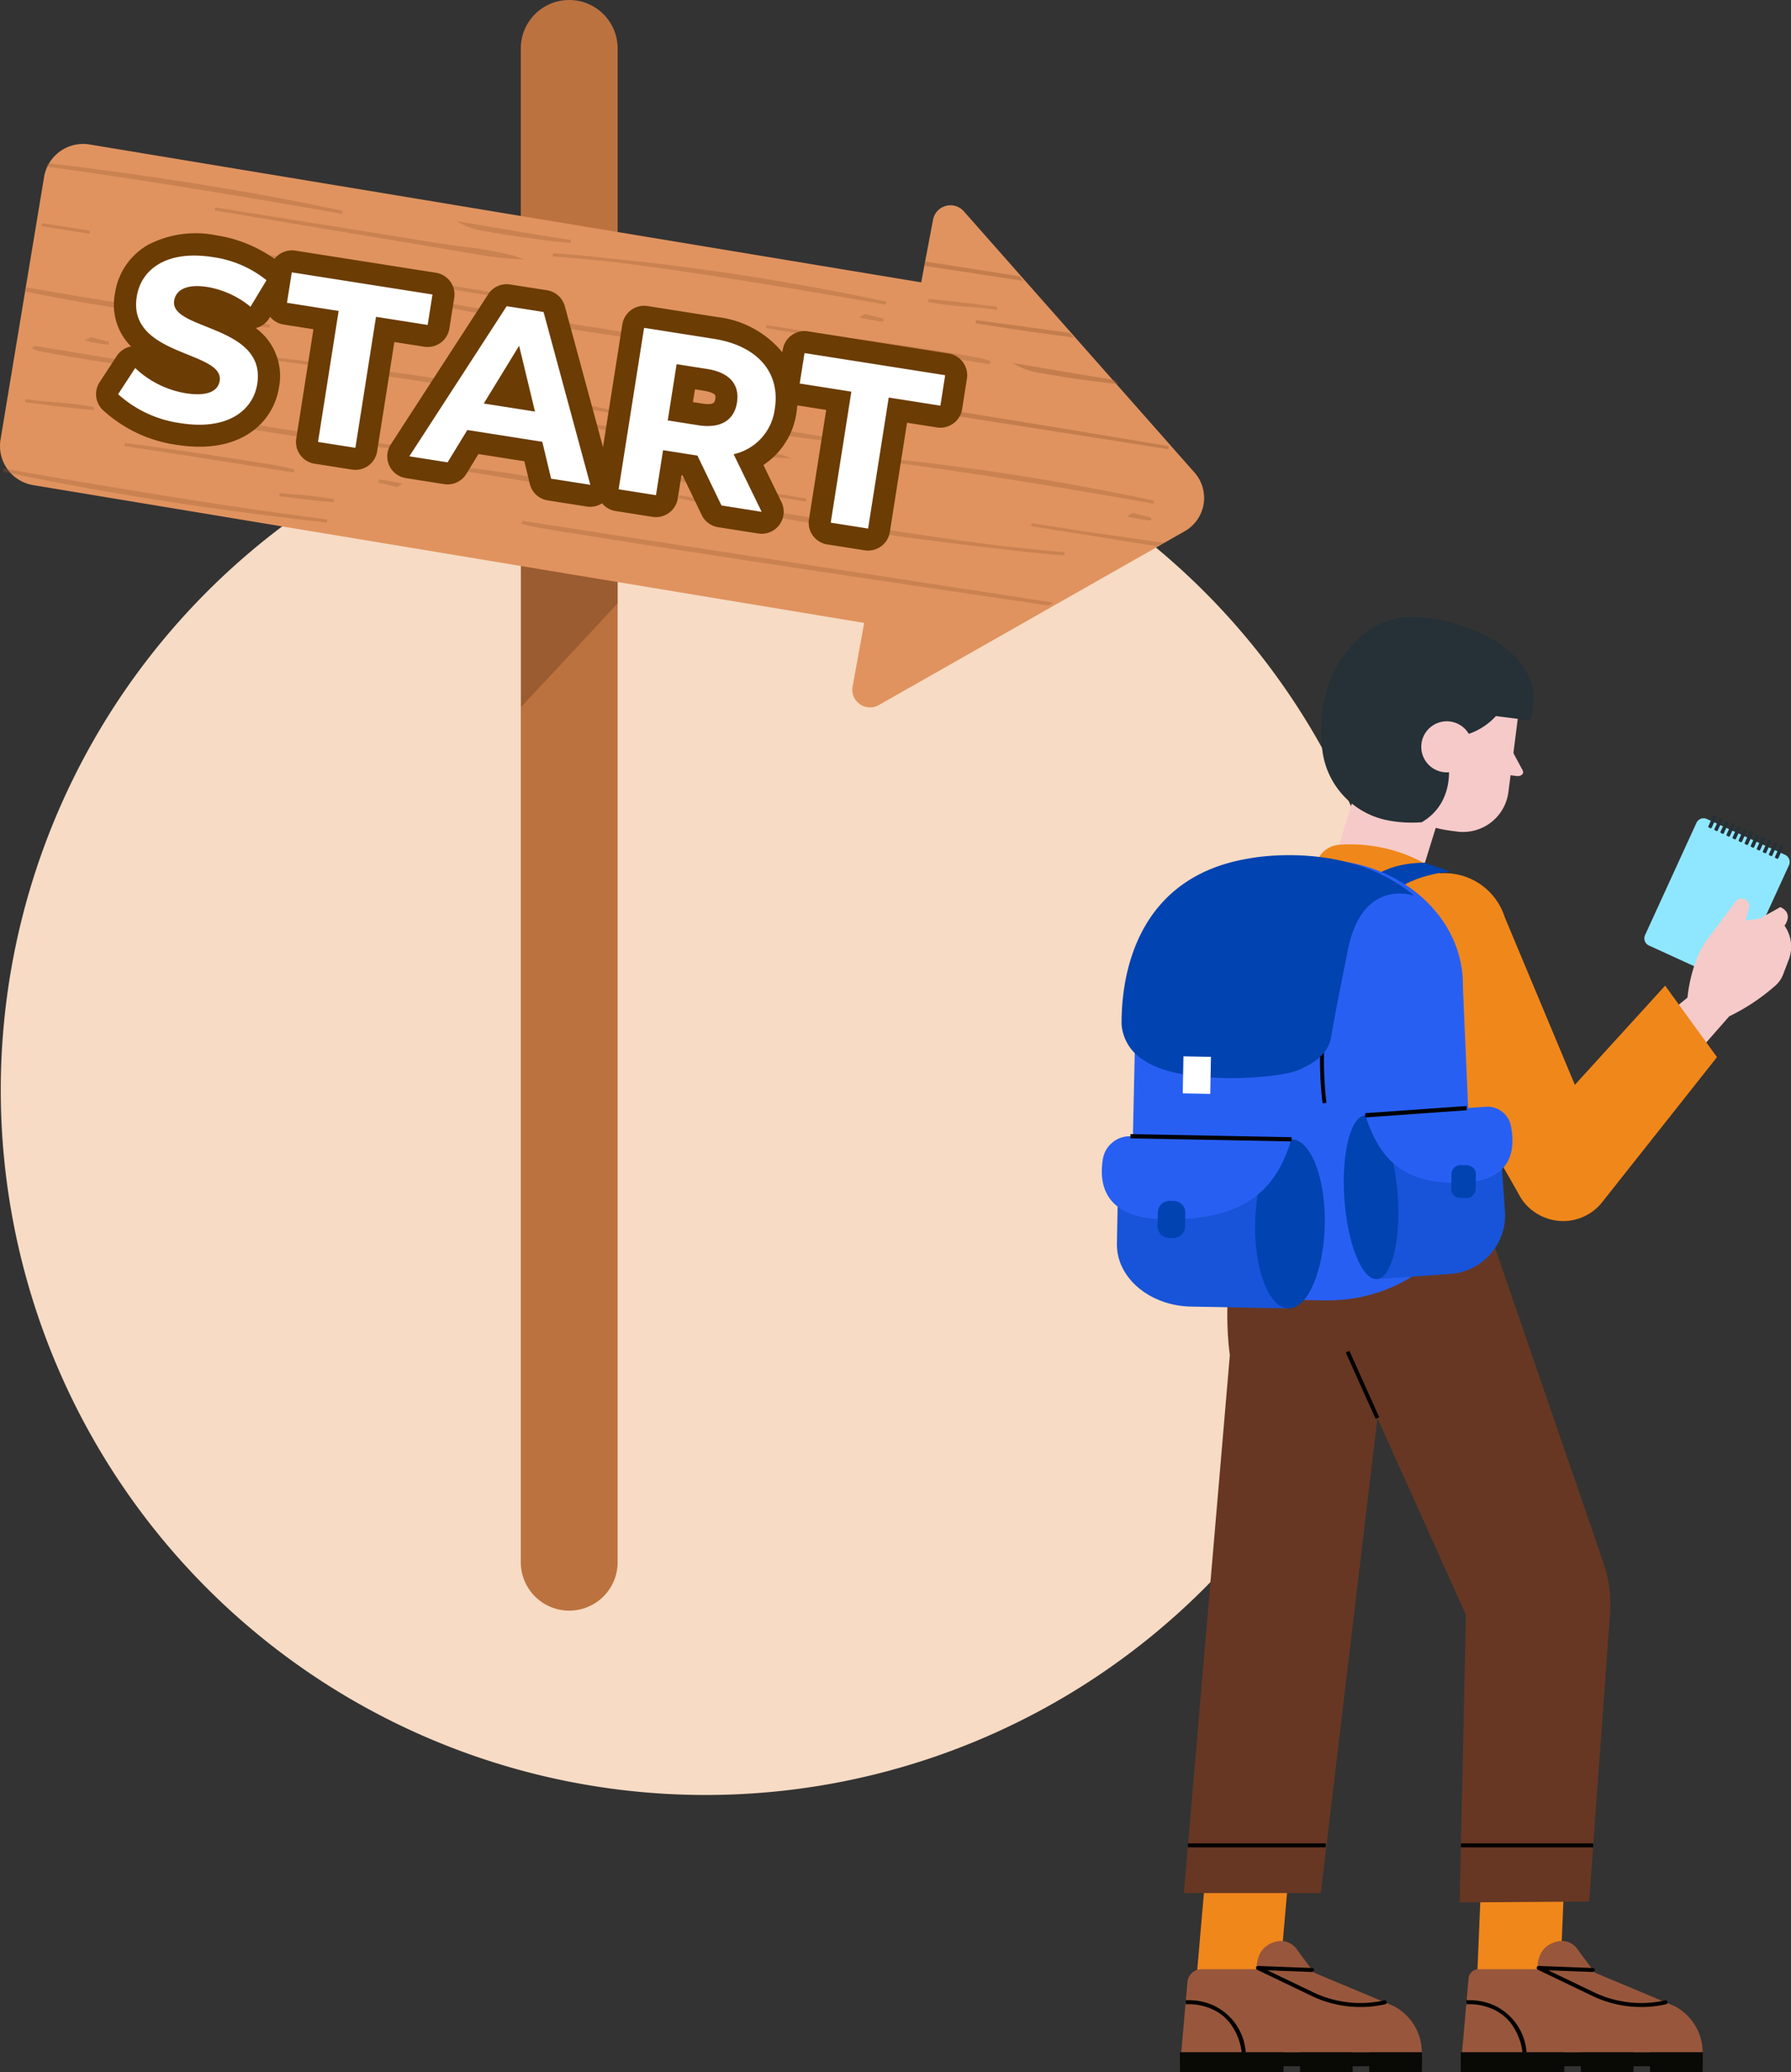
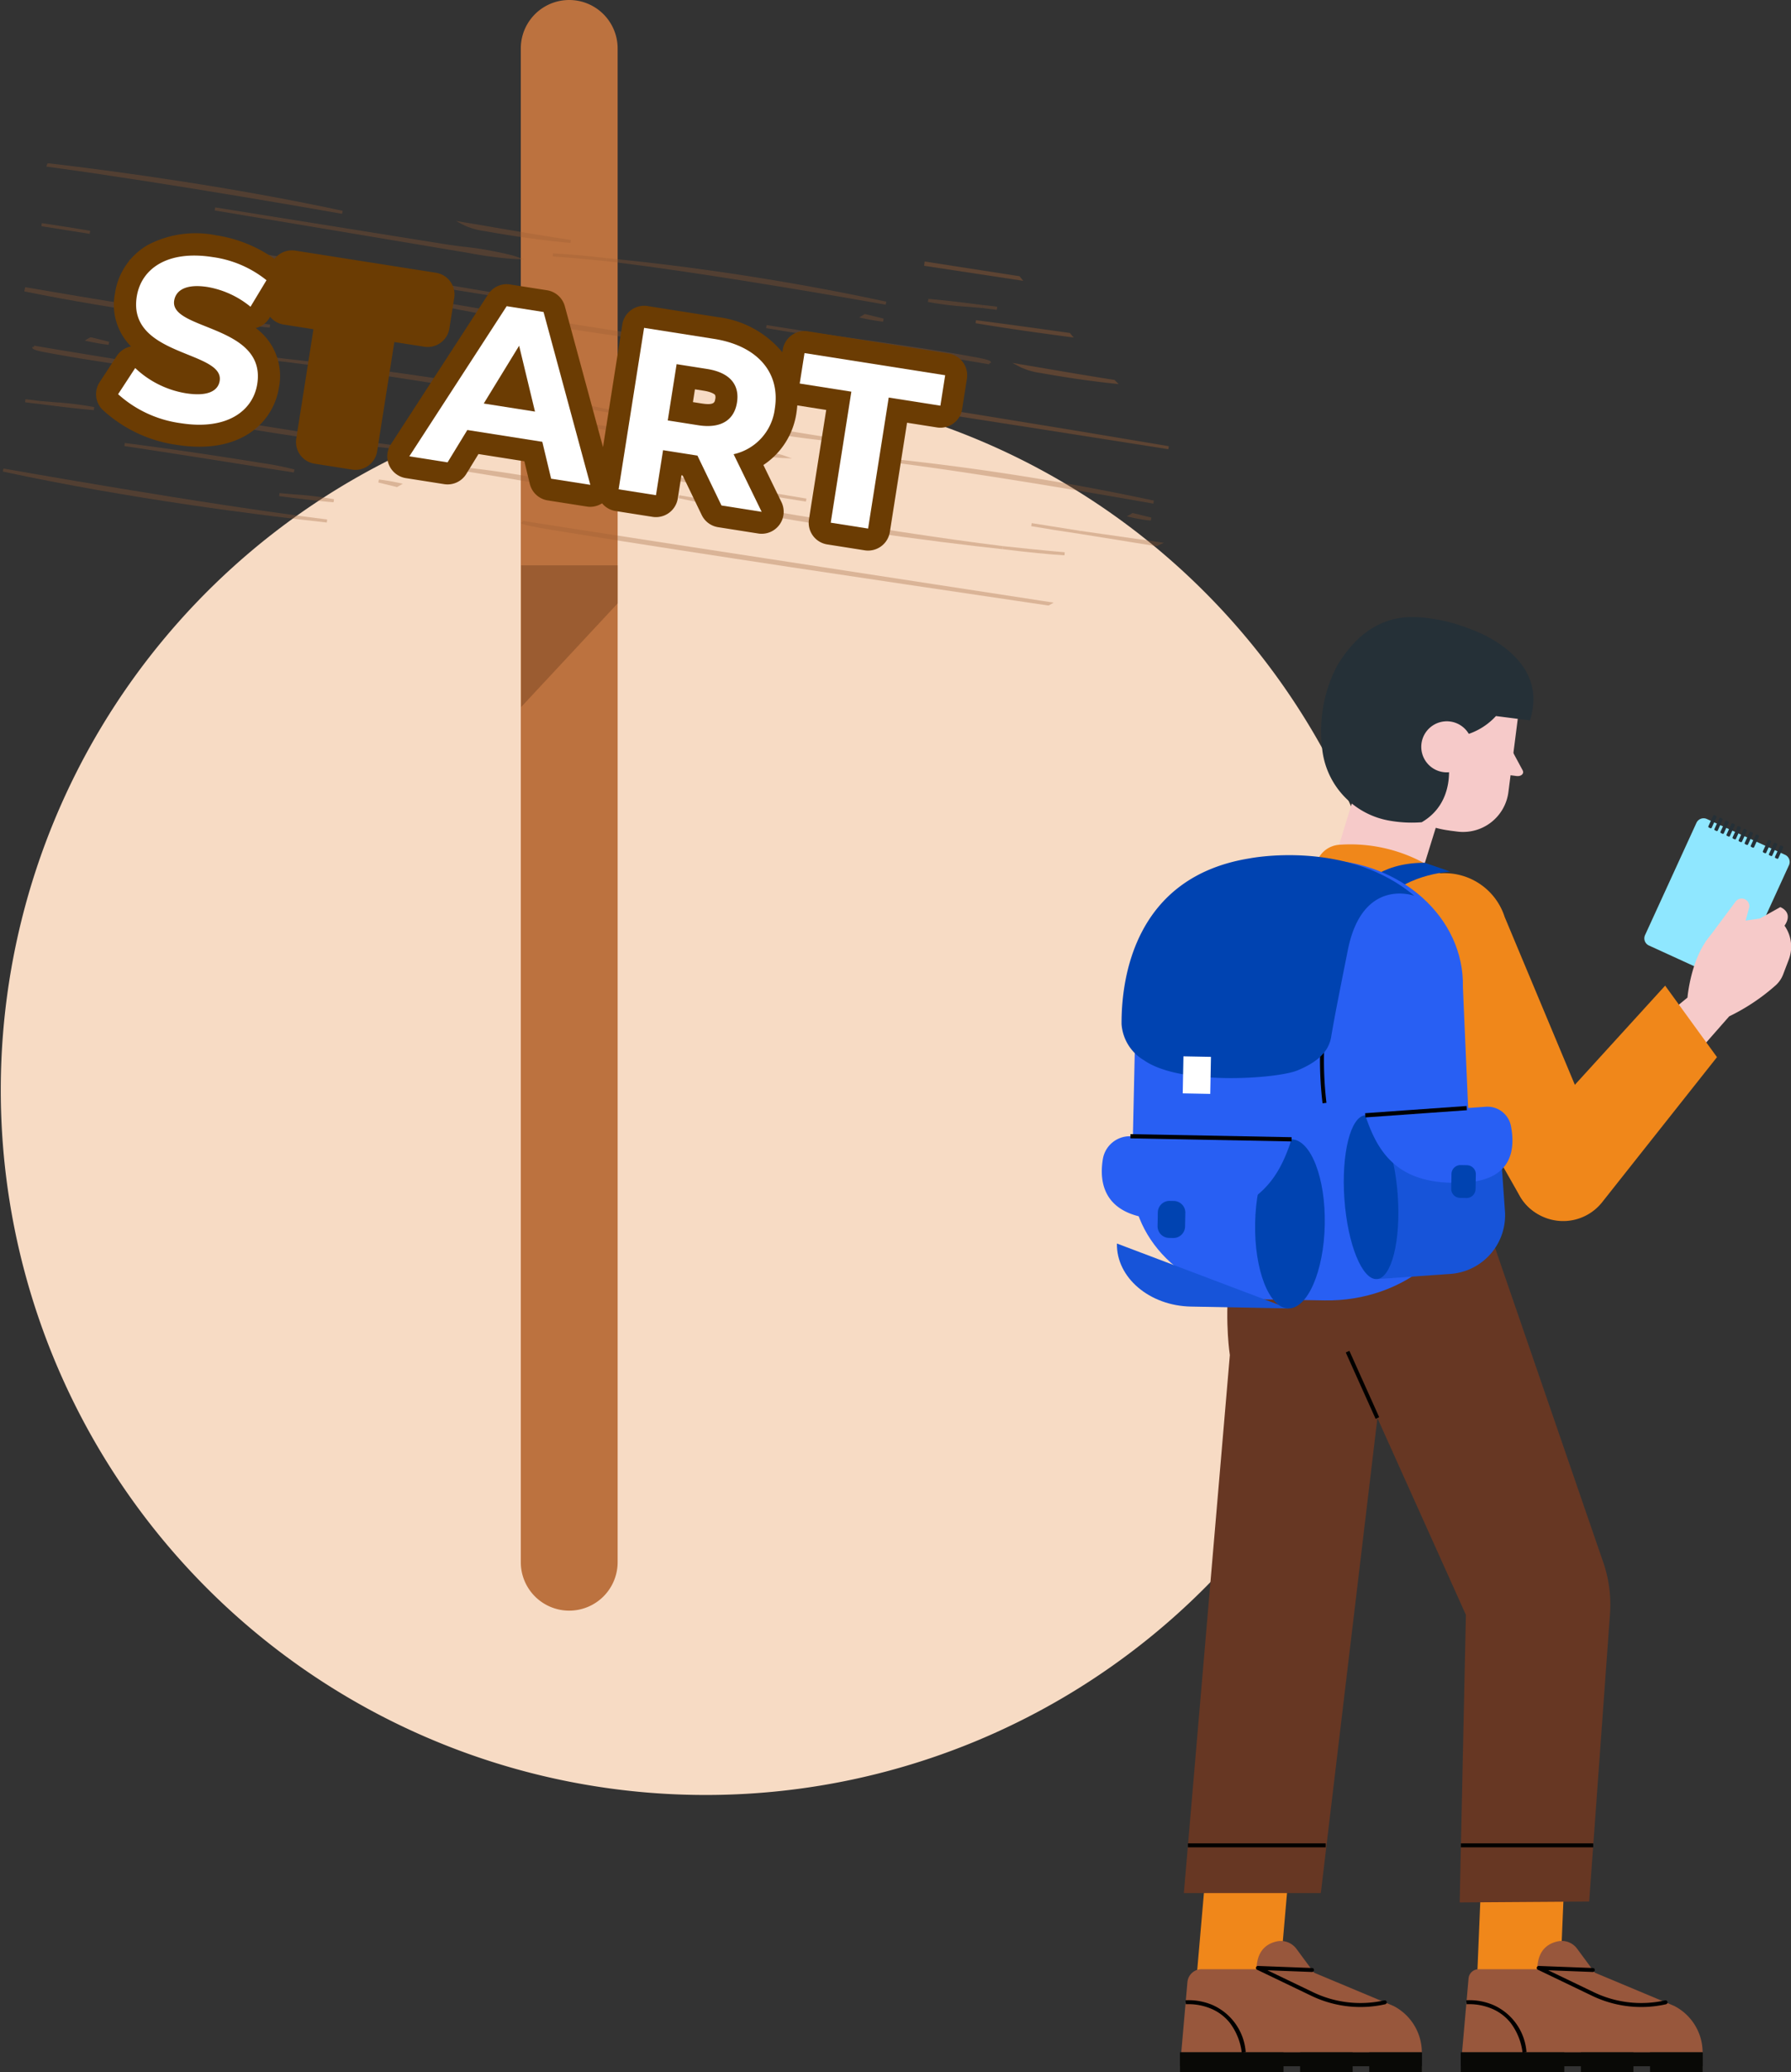
<svg xmlns="http://www.w3.org/2000/svg" id="Group_9924" data-name="Group 9924" width="204" height="236" viewBox="0 0 204 236">
  <rect x="0" y="0" width="204" height="236" fill="#333333" stroke="none" />
  <defs>
    <clipPath id="clip-path">
      <rect id="Rectangle_5895" data-name="Rectangle 5895" width="204" height="236" fill="none" />
    </clipPath>
    <clipPath id="clip-path-3">
      <rect id="Rectangle_5845" data-name="Rectangle 5845" width="132.248" height="19.133" transform="translate(0.325 44.114)" fill="none" />
    </clipPath>
    <clipPath id="clip-path-4">
      <rect id="Rectangle_5832" data-name="Rectangle 5832" width="7.083" height="1.046" transform="translate(114.193 62.201)" fill="none" />
    </clipPath>
    <clipPath id="clip-path-5">
      <rect id="Rectangle_5833" data-name="Rectangle 5833" width="36.942" height="6.15" transform="translate(77.294 56.399)" fill="none" />
    </clipPath>
    <clipPath id="clip-path-6">
      <rect id="Rectangle_5834" data-name="Rectangle 5834" width="9.618" height="1.759" transform="translate(122.955 60.449)" fill="none" />
    </clipPath>
    <clipPath id="clip-path-7">
      <rect id="Rectangle_5835" data-name="Rectangle 5835" width="5.552" height="1.217" transform="translate(117.458 59.578)" fill="none" />
    </clipPath>
    <clipPath id="clip-path-8">
      <rect id="Rectangle_5836" data-name="Rectangle 5836" width="31.854" height="5.302" transform="translate(15.473 46.055)" fill="none" />
    </clipPath>
    <clipPath id="clip-path-9">
      <rect id="Rectangle_5837" data-name="Rectangle 5837" width="6.118" height="0.886" transform="translate(47.287 51.009)" fill="none" />
    </clipPath>
    <clipPath id="clip-path-10">
      <rect id="Rectangle_5838" data-name="Rectangle 5838" width="35.205" height="5.924" transform="translate(56.647 51.207)" fill="none" />
    </clipPath>
    <clipPath id="clip-path-11">
      <rect id="Rectangle_5839" data-name="Rectangle 5839" width="13.079" height="2.507" transform="translate(51.341 53.08)" fill="none" />
    </clipPath>
    <clipPath id="clip-path-12">
      <rect id="Rectangle_5840" data-name="Rectangle 5840" width="1.684" height="0.548" transform="translate(2.854 45.465)" fill="none" />
    </clipPath>
    <clipPath id="clip-path-13">
      <rect id="Rectangle_5841" data-name="Rectangle 5841" width="6.235" height="1.046" transform="translate(4.495 45.664)" fill="none" />
    </clipPath>
    <clipPath id="clip-path-14">
      <rect id="Rectangle_5842" data-name="Rectangle 5842" width="2.782" height="0.866" transform="translate(15.773 44.114)" fill="none" />
    </clipPath>
    <clipPath id="clip-path-15">
      <rect id="Rectangle_5843" data-name="Rectangle 5843" width="36.941" height="6.15" transform="translate(0.325 53.363)" fill="none" />
    </clipPath>
    <clipPath id="clip-path-16">
      <rect id="Rectangle_5844" data-name="Rectangle 5844" width="19.372" height="3.357" transform="translate(14.171 50.455)" fill="none" />
    </clipPath>
    <clipPath id="clip-path-17">
      <rect id="Rectangle_5856" data-name="Rectangle 5856" width="127.775" height="20.894" transform="translate(3.664 38.408)" fill="none" />
    </clipPath>
    <clipPath id="clip-path-18">
      <rect id="Rectangle_5846" data-name="Rectangle 5846" width="7.094" height="1.047" transform="translate(25.475 40.169)" fill="none" />
    </clipPath>
    <clipPath id="clip-path-19">
      <rect id="Rectangle_5847" data-name="Rectangle 5847" width="36.997" height="6.15" transform="translate(32.526 40.868)" fill="none" />
    </clipPath>
    <clipPath id="clip-path-20">
      <rect id="Rectangle_5848" data-name="Rectangle 5848" width="20.129" height="3.6" transform="translate(3.664 39.367)" fill="none" />
    </clipPath>
    <clipPath id="clip-path-21">
      <rect id="Rectangle_5849" data-name="Rectangle 5849" width="5.56" height="1.217" transform="translate(23.738 42.621)" fill="none" />
    </clipPath>
    <clipPath id="clip-path-22">
      <rect id="Rectangle_5850" data-name="Rectangle 5850" width="2.787" height="0.866" transform="translate(9.648 38.408)" fill="none" />
    </clipPath>
    <clipPath id="clip-path-23">
      <rect id="Rectangle_5851" data-name="Rectangle 5851" width="31.903" height="5.302" transform="translate(99.536 52.059)" fill="none" />
    </clipPath>
    <clipPath id="clip-path-24">
      <rect id="Rectangle_5852" data-name="Rectangle 5852" width="6.127" height="0.887" transform="translate(93.449 51.521)" fill="none" />
    </clipPath>
    <clipPath id="clip-path-25">
      <rect id="Rectangle_5853" data-name="Rectangle 5853" width="35.257" height="5.924" transform="translate(54.943 46.285)" fill="none" />
    </clipPath>
    <clipPath id="clip-path-26">
      <rect id="Rectangle_5854" data-name="Rectangle 5854" width="13.098" height="2.506" transform="translate(82.418 47.83)" fill="none" />
    </clipPath>
    <clipPath id="clip-path-27">
      <rect id="Rectangle_5855" data-name="Rectangle 5855" width="2.787" height="0.866" transform="translate(128.352 58.436)" fill="none" />
    </clipPath>
    <clipPath id="clip-path-28">
      <rect id="Rectangle_5868" data-name="Rectangle 5868" width="110.13" height="28.749" transform="translate(2.766 28.458)" fill="none" />
    </clipPath>
    <clipPath id="clip-path-29">
      <rect id="Rectangle_5857" data-name="Rectangle 5857" width="7.094" height="1.047" transform="translate(83.992 39.649)" fill="none" />
    </clipPath>
    <clipPath id="clip-path-30">
      <rect id="Rectangle_5858" data-name="Rectangle 5858" width="36.997" height="6.151" transform="translate(47.037 33.847)" fill="none" />
    </clipPath>
    <clipPath id="clip-path-31">
      <rect id="Rectangle_5859" data-name="Rectangle 5859" width="20.129" height="3.6" transform="translate(92.767 37.898)" fill="none" />
    </clipPath>
    <clipPath id="clip-path-32">
      <rect id="Rectangle_5860" data-name="Rectangle 5860" width="5.56" height="1.217" transform="translate(87.262 37.027)" fill="none" />
    </clipPath>
    <clipPath id="clip-path-33">
      <rect id="Rectangle_5861" data-name="Rectangle 5861" width="2.786" height="0.866" transform="translate(104.126 41.591)" fill="none" />
    </clipPath>
    <clipPath id="clip-path-34">
      <rect id="Rectangle_5862" data-name="Rectangle 5862" width="27.996" height="4.609" transform="translate(2.766 32.709)" fill="none" />
    </clipPath>
    <clipPath id="clip-path-35">
      <rect id="Rectangle_5863" data-name="Rectangle 5863" width="6.127" height="0.886" transform="translate(16.984 28.458)" fill="none" />
    </clipPath>
    <clipPath id="clip-path-36">
      <rect id="Rectangle_5864" data-name="Rectangle 5864" width="35.258" height="5.924" transform="translate(26.359 28.656)" fill="none" />
    </clipPath>
    <clipPath id="clip-path-37">
      <rect id="Rectangle_5865" data-name="Rectangle 5865" width="19.992" height="3.543" transform="translate(14.695 29.574)" fill="none" />
    </clipPath>
    <clipPath id="clip-path-38">
      <rect id="Rectangle_5866" data-name="Rectangle 5866" width="6.245" height="1.046" transform="translate(31.799 56.161)" fill="none" />
    </clipPath>
    <clipPath id="clip-path-39">
      <rect id="Rectangle_5867" data-name="Rectangle 5867" width="2.786" height="0.866" transform="translate(43.094 54.611)" fill="none" />
    </clipPath>
    <clipPath id="clip-path-40">
      <rect id="Rectangle_5880" data-name="Rectangle 5880" width="115.307" height="50.371" transform="translate(4.71 18.599)" fill="none" />
    </clipPath>
    <clipPath id="clip-path-41">
      <rect id="Rectangle_5869" data-name="Rectangle 5869" width="33.749" height="5.755" transform="translate(5.283 18.599)" fill="none" />
    </clipPath>
    <clipPath id="clip-path-42">
      <rect id="Rectangle_5870" data-name="Rectangle 5870" width="60.691" height="9.658" transform="translate(59.326 59.312)" fill="none" />
    </clipPath>
    <clipPath id="clip-path-43">
      <rect id="Rectangle_5871" data-name="Rectangle 5871" width="5.56" height="1.218" transform="translate(4.71 25.416)" fill="none" />
    </clipPath>
    <clipPath id="clip-path-44">
      <rect id="Rectangle_5872" data-name="Rectangle 5872" width="10.203" height="1.736" transform="translate(54.599 39.257)" fill="none" />
    </clipPath>
    <clipPath id="clip-path-45">
      <rect id="Rectangle_5873" data-name="Rectangle 5873" width="31.903" height="5.301" transform="translate(69.044 29.396)" fill="none" />
    </clipPath>
    <clipPath id="clip-path-46">
      <rect id="Rectangle_5874" data-name="Rectangle 5874" width="6.127" height="0.887" transform="translate(62.957 28.857)" fill="none" />
    </clipPath>
    <clipPath id="clip-path-47">
      <rect id="Rectangle_5875" data-name="Rectangle 5875" width="35.258" height="5.923" transform="translate(24.451 23.622)" fill="none" />
    </clipPath>
    <clipPath id="clip-path-48">
      <rect id="Rectangle_5876" data-name="Rectangle 5876" width="13.098" height="2.507" transform="translate(51.926 25.165)" fill="none" />
    </clipPath>
    <clipPath id="clip-path-49">
      <rect id="Rectangle_5877" data-name="Rectangle 5877" width="1.686" height="0.547" transform="translate(111.899 34.74)" fill="none" />
    </clipPath>
    <clipPath id="clip-path-50">
      <rect id="Rectangle_5878" data-name="Rectangle 5878" width="6.245" height="1.046" transform="translate(105.697 34.042)" fill="none" />
    </clipPath>
    <clipPath id="clip-path-51">
      <rect id="Rectangle_5879" data-name="Rectangle 5879" width="2.786" height="0.866" transform="translate(97.861 35.772)" fill="none" />
    </clipPath>
    <clipPath id="clip-path-52">
      <rect id="Rectangle_5881" data-name="Rectangle 5881" width="46.255" height="7.779" transform="translate(86.882 43.385)" fill="none" />
    </clipPath>
    <clipPath id="clip-path-53">
      <rect id="Rectangle_5882" data-name="Rectangle 5882" width="12.108" height="2.41" transform="translate(115.311 41.337)" fill="none" />
    </clipPath>
    <clipPath id="clip-path-54">
      <rect id="Rectangle_5883" data-name="Rectangle 5883" width="11.18" height="1.978" transform="translate(111.124 36.465)" fill="none" />
    </clipPath>
    <clipPath id="clip-path-55">
      <rect id="Rectangle_5884" data-name="Rectangle 5884" width="11.295" height="2.203" transform="translate(105.261 29.783)" fill="none" />
    </clipPath>
  </defs>
  <g id="Group_9923" data-name="Group 9923" clip-path="url(#clip-path)">
    <g id="Group_9922" data-name="Group 9922">
      <g id="Group_9921" data-name="Group 9921" clip-path="url(#clip-path)">
        <path id="Path_38868" data-name="Path 38868" d="M160.674,124.144A80.293,80.293,0,1,1,80.381,43.851a80.293,80.293,0,0,1,80.293,80.293" fill="#f7dbc4" />
        <path id="Path_38869" data-name="Path 38869" d="M64.835,183.442h0a5.515,5.515,0,0,1-5.514-5.514V5.514a5.514,5.514,0,1,1,11.028,0V177.928a5.515,5.515,0,0,1-5.514,5.514" fill="#bc723f" />
        <path id="Path_38870" data-name="Path 38870" d="M59.36,80.527l10.989-11.8v-4.34H59.36Z" fill="#9b5c31" />
-         <path id="Path_38871" data-name="Path 38871" d="M97.117,78.179l1.316-7.232L3.772,55.251A4.51,4.51,0,0,1,.061,50.065l4.959-29.9a4.509,4.509,0,0,1,5.186-3.711l94.72,15.707,1.349-7.138a2.023,2.023,0,0,1,3.5-.964l26.283,29.76a4.365,4.365,0,0,1-1.115,6.684l-34.84,19.8a2.023,2.023,0,0,1-2.991-2.121" fill="#e0935f" />
        <g id="Group_9803" data-name="Group 9803" opacity="0.4">
          <g id="Group_9802" data-name="Group 9802">
            <g id="Group_9801" data-name="Group 9801" clip-path="url(#clip-path-3)">
              <g id="Group_9764" data-name="Group 9764" opacity="0.76">
                <g id="Group_9763" data-name="Group 9763">
                  <g id="Group_9762" data-name="Group 9762" clip-path="url(#clip-path-4)">
                    <path id="Path_38872" data-name="Path 38872" d="M114.214,62.374c2.781.342,5.215.592,7.048.7,0,0-2.663-.218-7.048-.7" fill="#9b5c31" />
                    <path id="Path_38873" data-name="Path 38873" d="M121.252,63.247c-1.725-.1-4.1-.335-7.059-.7l.041-.348c4.332.474,7.016.695,7.042.7Z" fill="#9b5c31" />
                  </g>
                </g>
              </g>
              <g id="Group_9767" data-name="Group 9767" opacity="0.76">
                <g id="Group_9766" data-name="Group 9766">
                  <g id="Group_9765" data-name="Group 9765" clip-path="url(#clip-path-5)">
                    <path id="Path_38874" data-name="Path 38874" d="M77.331,56.571c14.241,3.065,28.621,4.9,36.883,5.8-14-1.723-36.883-5.8-36.883-5.8" fill="#9b5c31" />
                    <path id="Path_38875" data-name="Path 38875" d="M114.195,62.549c-7.539-.825-22.359-2.677-36.9-5.807l.068-.343c.228.04,23.033,4.1,36.873,5.8Z" fill="#9b5c31" />
                  </g>
                </g>
              </g>
              <g id="Group_9770" data-name="Group 9770" opacity="0.76">
                <g id="Group_9769" data-name="Group 9769">
                  <g id="Group_9768" data-name="Group 9768" clip-path="url(#clip-path-6)">
                    <path id="Path_38876" data-name="Path 38876" d="M131.953,61.906c-3-.434-5.986-.841-8.971-1.284,2.566.412,5.695.916,8.7,1.4.088-.042.177-.081.266-.121" fill="#9b5c31" />
                    <path id="Path_38877" data-name="Path 38877" d="M131.713,62.208l-.053-.009c-3.01-.488-6.139-.993-8.705-1.4l.054-.346c1.731.256,3.465.5,5.2.746q1.884.267,3.77.537l.594.086-.616.278-.2.089Z" fill="#9b5c31" />
                  </g>
                </g>
              </g>
              <g id="Group_9773" data-name="Group 9773" opacity="0.76">
                <g id="Group_9772" data-name="Group 9772">
                  <g id="Group_9771" data-name="Group 9771" clip-path="url(#clip-path-7)">
                    <path id="Path_38878" data-name="Path 38878" d="M122.982,60.622c-2.789-.447-4.913-.785-5.494-.871,1.829.314,3.661.6,5.494.871" fill="#9b5c31" />
                    <path id="Path_38879" data-name="Path 38879" d="M122.957,60.8c-2.119-.314-3.866-.592-5.5-.872l.055-.347c.55.083,2.553.4,5.5.873Z" fill="#9b5c31" />
                  </g>
                </g>
              </g>
              <g id="Group_9776" data-name="Group 9776" opacity="0.76">
                <g id="Group_9775" data-name="Group 9775">
                  <g id="Group_9774" data-name="Group 9774" clip-path="url(#clip-path-8)">
                    <path id="Path_38880" data-name="Path 38880" d="M47.307,51.183c-12.086-1.4-31.8-4.955-31.8-4.955a282.406,282.406,0,0,0,31.8,4.955" fill="#9b5c31" />
                    <path id="Path_38881" data-name="Path 38881" d="M47.29,51.357A284.946,284.946,0,0,1,15.473,46.4l.07-.344c.2.036,19.843,3.568,31.785,4.954Z" fill="#9b5c31" />
                  </g>
                </g>
              </g>
              <g id="Group_9779" data-name="Group 9779" opacity="0.76">
                <g id="Group_9778" data-name="Group 9778">
                  <g id="Group_9777" data-name="Group 9777" clip-path="url(#clip-path-9)">
                    <path id="Path_38882" data-name="Path 38882" d="M47.307,51.183c2.4.279,4.5.473,6.086.537,0,0-2.3-.157-6.086-.537" fill="#9b5c31" />
                    <path id="Path_38883" data-name="Path 38883" d="M53.386,51.9c-1.493-.061-3.545-.242-6.1-.538l.038-.349c3.739.376,6.057.536,6.08.537Z" fill="#9b5c31" />
                  </g>
                </g>
              </g>
              <g id="Group_9782" data-name="Group 9782" opacity="0.76">
                <g id="Group_9781" data-name="Group 9781">
                  <g id="Group_9780" data-name="Group 9780" clip-path="url(#clip-path-10)">
                    <path id="Path_38884" data-name="Path 38884" d="M65.957,52.809l8.566,1.374,17.3,2.775-28.043-4.7a52.98,52.98,0,0,0-5.973-.825c1.69.6,6.039,1.038,8.149,1.376" fill="#9b5c31" />
                    <path id="Path_38885" data-name="Path 38885" d="M91.8,57.131,65.929,52.982c-.586-.094-1.359-.2-2.178-.307a39.922,39.922,0,0,1-6-1.077l-1.1-.391,1.168.051a42.9,42.9,0,0,1,5.085.673l.909.155,28.043,4.7Z" fill="#9b5c31" />
                  </g>
                </g>
              </g>
              <g id="Group_9785" data-name="Group 9785" opacity="0.76">
                <g id="Group_9784" data-name="Group 9784">
                  <g id="Group_9783" data-name="Group 9783" clip-path="url(#clip-path-11)">
                    <path id="Path_38886" data-name="Path 38886" d="M51.367,53.254c4.008.594,8.009,1.314,12,1.98a8.162,8.162,0,0,0-2.233-.627c-3.224-.579-6.519-1.058-9.771-1.353" fill="#9b5c31" />
                    <path id="Path_38887" data-name="Path 38887" d="M64.42,55.587l-1.078-.18q-1.749-.292-3.5-.593c-2.785-.475-5.664-.966-8.5-1.386l.042-.348c3.007.272,6.3.728,9.786,1.355a8.246,8.246,0,0,1,2.283.644Z" fill="#9b5c31" />
                  </g>
                </g>
              </g>
              <g id="Group_9788" data-name="Group 9788" opacity="0.76">
                <g id="Group_9787" data-name="Group 9787">
                  <g id="Group_9786" data-name="Group 9786" clip-path="url(#clip-path-12)">
                    <path id="Path_38888" data-name="Path 38888" d="M4.516,45.838q-.819-.1-1.636-.2c.54.081,1.087.144,1.636.2" fill="#9b5c31" />
                    <path id="Path_38889" data-name="Path 38889" d="M4.5,46.013c-.635-.063-1.158-.127-1.645-.2l.046-.347q.817.1,1.638.2Z" fill="#9b5c31" />
                  </g>
                </g>
              </g>
              <g id="Group_9791" data-name="Group 9791" opacity="0.76">
                <g id="Group_9790" data-name="Group 9790">
                  <g id="Group_9789" data-name="Group 9789" clip-path="url(#clip-path-13)">
                    <path id="Path_38890" data-name="Path 38890" d="M10.695,46.536a60.2,60.2,0,0,0-6.178-.7c2.059.257,4.128.526,6.178.7" fill="#9b5c31" />
                    <path id="Path_38891" data-name="Path 38891" d="M10.68,46.71c-1.828-.153-3.7-.386-5.505-.613l-.681-.085.039-.348c.567.056,1.138.1,1.708.149a37.481,37.481,0,0,1,4.489.552Z" fill="#9b5c31" />
                  </g>
                </g>
              </g>
              <g id="Group_9794" data-name="Group 9794" opacity="0.76">
                <g id="Group_9793" data-name="Group 9793">
                  <g id="Group_9792" data-name="Group 9792" clip-path="url(#clip-path-14)">
                    <path id="Path_38892" data-name="Path 38892" d="M18.081,44.672c-.747-.164-1.5-.292-2.266-.384l2.059.506Z" fill="#9b5c31" />
                    <path id="Path_38893" data-name="Path 38893" d="M17.9,44.98l-2.128-.522.062-.344c.765.092,1.533.222,2.283.386l.436.1Z" fill="#9b5c31" />
                  </g>
                </g>
              </g>
              <g id="Group_9797" data-name="Group 9797" opacity="0.76">
                <g id="Group_9796" data-name="Group 9796">
                  <g id="Group_9795" data-name="Group 9795" clip-path="url(#clip-path-15)">
                    <path id="Path_38894" data-name="Path 38894" d="M.361,53.535c14.241,3.065,28.622,4.9,36.883,5.8-14-1.723-36.883-5.8-36.883-5.8" fill="#9b5c31" />
                    <path id="Path_38895" data-name="Path 38895" d="M37.225,59.513c-7.54-.825-22.359-2.677-36.9-5.807l.068-.343c.228.04,23.033,4.1,36.873,5.8Z" fill="#9b5c31" />
                  </g>
                </g>
              </g>
              <g id="Group_9800" data-name="Group 9800" opacity="0.76">
                <g id="Group_9799" data-name="Group 9799">
                  <g id="Group_9798" data-name="Group 9798" clip-path="url(#clip-path-16)">
                    <path id="Path_38896" data-name="Path 38896" d="M14.2,50.629c6.433.964,12.874,2,19.3,3.01a34.594,34.594,0,0,0-3.63-.719c-5.191-.839-10.478-1.625-15.668-2.291" fill="#9b5c31" />
                    <path id="Path_38897" data-name="Path 38897" d="M33.467,53.812q-2.8-.438-5.6-.882c-4.491-.71-9.135-1.444-13.7-2.128l.049-.347c4.8.615,10.069,1.386,15.674,2.292a33.952,33.952,0,0,1,3.649.724Z" fill="#9b5c31" />
                  </g>
                </g>
              </g>
            </g>
          </g>
        </g>
        <g id="Group_9836" data-name="Group 9836" opacity="0.4">
          <g id="Group_9835" data-name="Group 9835">
            <g id="Group_9834" data-name="Group 9834" clip-path="url(#clip-path-17)">
              <g id="Group_9806" data-name="Group 9806" opacity="0.76">
                <g id="Group_9805" data-name="Group 9805">
                  <g id="Group_9804" data-name="Group 9804" clip-path="url(#clip-path-18)">
                    <path id="Path_38898" data-name="Path 38898" d="M32.547,41.042c-2.786-.342-5.223-.592-7.058-.7,0,0,2.666.218,7.058.7" fill="#9b5c31" />
                    <path id="Path_38899" data-name="Path 38899" d="M32.528,41.216c-4.339-.474-7.027-.695-7.053-.7l.024-.35c1.728.1,4.107.335,7.069.7Z" fill="#9b5c31" />
                  </g>
                </g>
              </g>
              <g id="Group_9809" data-name="Group 9809" opacity="0.76">
                <g id="Group_9808" data-name="Group 9808">
                  <g id="Group_9807" data-name="Group 9807" clip-path="url(#clip-path-19)">
                    <path id="Path_38900" data-name="Path 38900" d="M69.487,46.846c-14.262-3.065-28.665-4.9-36.939-5.8,14.027,1.723,36.939,5.8,36.939,5.8" fill="#9b5c31" />
                    <path id="Path_38901" data-name="Path 38901" d="M69.456,47.018c-.229-.041-23.068-4.1-36.93-5.8l.041-.348c7.548.824,22.386,2.676,36.957,5.806Z" fill="#9b5c31" />
                  </g>
                </g>
              </g>
              <g id="Group_9812" data-name="Group 9812" opacity="0.76">
                <g id="Group_9811" data-name="Group 9811">
                  <g id="Group_9810" data-name="Group 9810" clip-path="url(#clip-path-20)">
                    <path id="Path_38902" data-name="Path 38902" d="M5.1,39.936c6.245,1.18,12.465,1.941,18.663,2.858C16.229,41.587,3.839,39.579,3.84,39.533c0,.132.7.3,1.263.4" fill="#9b5c31" />
                    <path id="Path_38903" data-name="Path 38903" d="M23.74,42.967c-1.721-.255-3.444-.5-5.169-.741-4.418-.622-8.986-1.266-13.5-2.118-1.149-.217-1.367-.364-1.4-.516a.187.187,0,0,1-.005-.064l.175,0,.056-.165c.352.1,11.826,1.961,19.9,3.254Z" fill="#9b5c31" />
                  </g>
                </g>
              </g>
              <g id="Group_9815" data-name="Group 9815" opacity="0.76">
                <g id="Group_9814" data-name="Group 9814">
                  <g id="Group_9813" data-name="Group 9813" clip-path="url(#clip-path-21)">
                    <path id="Path_38904" data-name="Path 38904" d="M23.766,42.794c2.793.447,4.921.785,5.5.871-1.833-.314-3.667-.6-5.5-.871" fill="#9b5c31" />
                    <path id="Path_38905" data-name="Path 38905" d="M29.243,43.838c-.546-.081-2.5-.391-5.506-.871l.055-.346c2.118.313,3.868.59,5.506.871Z" fill="#9b5c31" />
                  </g>
                </g>
              </g>
              <g id="Group_9818" data-name="Group 9818" opacity="0.76">
                <g id="Group_9817" data-name="Group 9817">
                  <g id="Group_9816" data-name="Group 9816" clip-path="url(#clip-path-22)">
                    <path id="Path_38906" data-name="Path 38906" d="M12.393,39.1,10.331,38.6l-.208.121c.748.165,1.508.293,2.27.384" fill="#9b5c31" />
                    <path id="Path_38907" data-name="Path 38907" d="M12.373,39.274c-.767-.092-1.536-.222-2.287-.387l-.437-.1.655-.383,2.132.522Z" fill="#9b5c31" />
                  </g>
                </g>
              </g>
              <g id="Group_9821" data-name="Group 9821" opacity="0.76">
                <g id="Group_9820" data-name="Group 9820">
                  <g id="Group_9819" data-name="Group 9819" clip-path="url(#clip-path-23)">
                    <path id="Path_38908" data-name="Path 38908" d="M99.556,52.234c12.1,1.4,31.844,4.955,31.844,4.955a283.238,283.238,0,0,0-31.844-4.955" fill="#9b5c31" />
                    <path id="Path_38909" data-name="Path 38909" d="M131.37,57.361c-.2-.036-19.873-3.567-31.834-4.953l.038-.349a286.019,286.019,0,0,1,31.865,4.959Z" fill="#9b5c31" />
                  </g>
                </g>
              </g>
              <g id="Group_9824" data-name="Group 9824" opacity="0.76">
                <g id="Group_9823" data-name="Group 9823">
                  <g id="Group_9822" data-name="Group 9822" clip-path="url(#clip-path-24)">
                    <path id="Path_38910" data-name="Path 38910" d="M99.556,52.234c-2.4-.28-4.508-.474-6.1-.537,0,0,2.3.157,6.1.537" fill="#9b5c31" />
                    <path id="Path_38911" data-name="Path 38911" d="M99.539,52.408c-3.745-.375-6.067-.536-6.09-.538l.019-.349c1.491.06,3.546.241,6.109.538Z" fill="#9b5c31" />
                  </g>
                </g>
              </g>
              <g id="Group_9827" data-name="Group 9827" opacity="0.76">
                <g id="Group_9826" data-name="Group 9826">
                  <g id="Group_9825" data-name="Group 9825" clip-path="url(#clip-path-25)">
                    <path id="Path_38912" data-name="Path 38912" d="M80.878,50.607,72.3,49.233,54.972,46.458l28.085,4.7a53.166,53.166,0,0,0,5.982.825c-1.692-.6-6.047-1.038-8.161-1.376" fill="#9b5c31" />
                    <path id="Path_38913" data-name="Path 38913" d="M90.2,52.209l-1.169-.05a43.479,43.479,0,0,1-5.093-.673l-.91-.155-28.085-4.7L55,46.285l25.906,4.149c.587.094,1.359.2,2.177.307A40.1,40.1,0,0,1,89.1,51.818Z" fill="#9b5c31" />
                  </g>
                </g>
              </g>
              <g id="Group_9830" data-name="Group 9830" opacity="0.76">
                <g id="Group_9829" data-name="Group 9829">
                  <g id="Group_9828" data-name="Group 9828" clip-path="url(#clip-path-26)">
                    <path id="Path_38914" data-name="Path 38914" d="M95.491,50.162c-4.014-.594-8.021-1.314-12.022-1.98a8.184,8.184,0,0,0,2.236.627c3.229.579,6.529,1.058,9.786,1.353" fill="#9b5c31" />
                    <path id="Path_38915" data-name="Path 38915" d="M95.475,50.336c-3.009-.272-6.307-.728-9.8-1.355a8.254,8.254,0,0,1-2.286-.644l-.97-.508,1.079.18q1.756.292,3.512.594c2.787.474,5.669.965,8.507,1.385Z" fill="#9b5c31" />
                  </g>
                </g>
              </g>
              <g id="Group_9833" data-name="Group 9833" opacity="0.76">
                <g id="Group_9832" data-name="Group 9832">
                  <g id="Group_9831" data-name="Group 9831" clip-path="url(#clip-path-27)">
                    <path id="Path_38916" data-name="Path 38916" d="M128.827,58.745c.748.164,1.507.292,2.27.384l-2.063-.506Z" fill="#9b5c31" />
                    <path id="Path_38917" data-name="Path 38917" d="M131.076,59.3c-.766-.091-1.535-.221-2.287-.386l-.437-.1.655-.384,2.131.522Z" fill="#9b5c31" />
                  </g>
                </g>
              </g>
            </g>
          </g>
        </g>
        <g id="Group_9872" data-name="Group 9872" opacity="0.4">
          <g id="Group_9871" data-name="Group 9871">
            <g id="Group_9870" data-name="Group 9870" clip-path="url(#clip-path-28)">
              <g id="Group_9839" data-name="Group 9839" opacity="0.76">
                <g id="Group_9838" data-name="Group 9838">
                  <g id="Group_9837" data-name="Group 9837" clip-path="url(#clip-path-29)">
                    <path id="Path_38918" data-name="Path 38918" d="M84.013,39.824c2.786.341,5.223.591,7.058.7,0,0-2.666-.218-7.058-.7" fill="#9b5c31" />
                    <path id="Path_38919" data-name="Path 38919" d="M91.061,40.7c-1.728-.1-4.107-.335-7.07-.7l.041-.348c4.339.474,7.027.7,7.053.7Z" fill="#9b5c31" />
                  </g>
                </g>
              </g>
              <g id="Group_9842" data-name="Group 9842" opacity="0.76">
                <g id="Group_9841" data-name="Group 9841">
                  <g id="Group_9840" data-name="Group 9840" clip-path="url(#clip-path-30)">
                    <path id="Path_38920" data-name="Path 38920" d="M47.074,34.02c14.262,3.065,28.665,4.9,36.939,5.8-14.027-1.723-36.939-5.8-36.939-5.8" fill="#9b5c31" />
                    <path id="Path_38921" data-name="Path 38921" d="M83.994,40c-7.548-.824-22.386-2.675-36.957-5.807l.068-.342c.229.039,23.068,4.1,36.929,5.8Z" fill="#9b5c31" />
                  </g>
                </g>
              </g>
              <g id="Group_9845" data-name="Group 9845" opacity="0.76">
                <g id="Group_9844" data-name="Group 9844">
                  <g id="Group_9843" data-name="Group 9843" clip-path="url(#clip-path-31)">
                    <path id="Path_38922" data-name="Path 38922" d="M111.458,40.93c-6.245-1.18-12.465-1.941-18.663-2.858,7.537,1.207,19.927,3.215,19.926,3.261,0-.132-.7-.3-1.263-.4" fill="#9b5c31" />
                    <path id="Path_38923" data-name="Path 38923" d="M112.664,41.5c-.353-.1-11.828-1.962-19.9-3.254l.054-.346c1.726.255,3.453.5,5.182.743,4.414.621,8.978,1.265,13.488,2.116,1.149.217,1.367.364,1.4.516a.214.214,0,0,1,.006.064l-.176,0Z" fill="#9b5c31" />
                  </g>
                </g>
              </g>
              <g id="Group_9848" data-name="Group 9848" opacity="0.76">
                <g id="Group_9847" data-name="Group 9847">
                  <g id="Group_9846" data-name="Group 9846" clip-path="url(#clip-path-32)">
                    <path id="Path_38924" data-name="Path 38924" d="M92.795,38.071c-2.793-.447-4.921-.785-5.5-.871,1.833.314,3.667.6,5.5.871" fill="#9b5c31" />
                    <path id="Path_38925" data-name="Path 38925" d="M92.769,38.244c-2.1-.311-3.852-.588-5.507-.872l.056-.345c.543.08,2.5.39,5.5.871Z" fill="#9b5c31" />
                  </g>
                </g>
              </g>
              <g id="Group_9851" data-name="Group 9851" opacity="0.76">
                <g id="Group_9850" data-name="Group 9850">
                  <g id="Group_9849" data-name="Group 9849" clip-path="url(#clip-path-33)">
                    <path id="Path_38926" data-name="Path 38926" d="M104.167,41.765l2.062.505.208-.121c-.748-.165-1.507-.293-2.27-.384" fill="#9b5c31" />
                    <path id="Path_38927" data-name="Path 38927" d="M106.257,42.457l-2.131-.522.062-.344c.767.092,1.537.222,2.287.386l.437.1Z" fill="#9b5c31" />
                  </g>
                </g>
              </g>
              <g id="Group_9854" data-name="Group 9854" opacity="0.76">
                <g id="Group_9853" data-name="Group 9853">
                  <g id="Group_9852" data-name="Group 9852" clip-path="url(#clip-path-34)">
                    <path id="Path_38928" data-name="Path 38928" d="M3.008,32.91c-.009.047-.022.094-.032.141,10.885,2.194,21.414,3.455,27.766,4.092-8.685-1.007-21.3-3.119-27.734-4.233" fill="#9b5c31" />
                    <path id="Path_38929" data-name="Path 38929" d="M30.725,37.318c-6.775-.679-17.1-1.94-27.783-4.094l-.176-.036.105-.479.168.029c6.653,1.152,19.1,3.232,27.724,4.232Z" fill="#9b5c31" />
                  </g>
                </g>
              </g>
              <g id="Group_9857" data-name="Group 9857" opacity="0.76">
                <g id="Group_9856" data-name="Group 9856">
                  <g id="Group_9855" data-name="Group 9855" clip-path="url(#clip-path-35)">
                    <path id="Path_38930" data-name="Path 38930" d="M17,28.632c2.4.279,4.508.473,6.1.537,0,0-2.3-.157-6.1-.537" fill="#9b5c31" />
                    <path id="Path_38931" data-name="Path 38931" d="M23.092,29.344c-1.49-.061-3.546-.242-6.108-.538l.037-.349c3.745.376,6.067.536,6.09.537Z" fill="#9b5c31" />
                  </g>
                </g>
              </g>
              <g id="Group_9860" data-name="Group 9860" opacity="0.76">
                <g id="Group_9859" data-name="Group 9859">
                  <g id="Group_9858" data-name="Group 9858" clip-path="url(#clip-path-36)">
                    <path id="Path_38932" data-name="Path 38932" d="M35.682,30.258l8.579,1.374,17.327,2.775L33.5,29.707a53.165,53.165,0,0,0-5.982-.825c1.692.6,6.047,1.038,8.161,1.376" fill="#9b5c31" />
                    <path id="Path_38933" data-name="Path 38933" d="M61.561,34.58,35.655,30.431c-.586-.094-1.359-.2-2.176-.307a39.966,39.966,0,0,1-6.016-1.077l-1.1-.391,1.17.05a43.339,43.339,0,0,1,5.1.674l.906.154,28.086,4.7Z" fill="#9b5c31" />
                  </g>
                </g>
              </g>
              <g id="Group_9863" data-name="Group 9863" opacity="0.76">
                <g id="Group_9862" data-name="Group 9862">
                  <g id="Group_9861" data-name="Group 9861" clip-path="url(#clip-path-37)">
                    <path id="Path_38934" data-name="Path 38934" d="M14.721,29.748c6.129.912,12.256,1.951,18.371,2.936a18.723,18.723,0,0,0-3.438-.808c-4.938-.837-9.976-1.578-14.933-2.128" fill="#9b5c31" />
                    <path id="Path_38935" data-name="Path 38935" d="M34.687,33.117l-1.623-.261q-2.679-.432-5.359-.872c-4.263-.7-8.671-1.418-13.011-2.063l.047-.348c4.578.509,9.605,1.225,14.943,2.13a18.72,18.72,0,0,1,3.472.817Z" fill="#9b5c31" />
                  </g>
                </g>
              </g>
              <g id="Group_9866" data-name="Group 9866" opacity="0.76">
                <g id="Group_9865" data-name="Group 9865">
                  <g id="Group_9864" data-name="Group 9864" clip-path="url(#clip-path-38)">
                    <path id="Path_38936" data-name="Path 38936" d="M38.008,57.033a60.358,60.358,0,0,0-6.188-.7c2.063.257,4.135.526,6.188.7" fill="#9b5c31" />
                    <path id="Path_38937" data-name="Path 38937" d="M37.993,57.207c-1.821-.152-3.682-.384-5.483-.61l-.712-.088.039-.348c.569.056,1.14.1,1.711.15a37.347,37.347,0,0,1,4.495.55Z" fill="#9b5c31" />
                  </g>
                </g>
              </g>
              <g id="Group_9869" data-name="Group 9869" opacity="0.76">
                <g id="Group_9868" data-name="Group 9868">
                  <g id="Group_9867" data-name="Group 9867" clip-path="url(#clip-path-39)">
                    <path id="Path_38938" data-name="Path 38938" d="M45.4,55.169c-.748-.164-1.507-.293-2.27-.384l2.063.505Z" fill="#9b5c31" />
                    <path id="Path_38939" data-name="Path 38939" d="M45.225,55.477l-2.131-.522.062-.344c.766.092,1.535.222,2.287.386l.437.1Z" fill="#9b5c31" />
                  </g>
                </g>
              </g>
            </g>
          </g>
        </g>
        <g id="Group_9908" data-name="Group 9908" opacity="0.4">
          <g id="Group_9907" data-name="Group 9907">
            <g id="Group_9906" data-name="Group 9906" clip-path="url(#clip-path-40)">
              <g id="Group_9875" data-name="Group 9875" opacity="0.76">
                <g id="Group_9874" data-name="Group 9874">
                  <g id="Group_9873" data-name="Group 9873" clip-path="url(#clip-path-41)">
                    <path id="Path_38940" data-name="Path 38940" d="M5.534,18.773l-.018.052c14.03,1.893,33.479,5.357,33.479,5.357C26.564,21.51,14.027,19.774,5.534,18.773" fill="#9b5c31" />
                    <path id="Path_38941" data-name="Path 38941" d="M38.964,24.354C38.77,24.319,19.358,20.87,5.492,19l-.209-.028.112-.336.159-.036c8.376.987,20.984,2.727,33.478,5.411Z" fill="#9b5c31" />
                  </g>
                </g>
              </g>
              <g id="Group_9878" data-name="Group 9878" opacity="0.76">
                <g id="Group_9877" data-name="Group 9877">
                  <g id="Group_9876" data-name="Group 9876" clip-path="url(#clip-path-42)">
                    <path id="Path_38942" data-name="Path 38942" d="M119.5,68.732c-27.438-4.206-59.99-9.21-60-9.251a37.161,37.161,0,0,0,4.885.949c18.466,2.964,36.766,5.655,55.022,8.358l.1-.056" fill="#9b5c31" />
                    <path id="Path_38943" data-name="Path 38943" d="M119.436,68.97l-3.828-.567c-16.746-2.478-34.061-5.04-51.257-7.8-4.88-.783-4.979-.924-5.023-1.064l0-.006.168-.052.045-.168c.477.109,30.47,4.723,59.984,9.247l.494.075Z" fill="#9b5c31" />
                  </g>
                </g>
              </g>
              <g id="Group_9881" data-name="Group 9881" opacity="0.76">
                <g id="Group_9880" data-name="Group 9880">
                  <g id="Group_9879" data-name="Group 9879" clip-path="url(#clip-path-43)">
                    <path id="Path_38944" data-name="Path 38944" d="M4.738,25.589c2.793.447,4.921.785,5.5.871-1.833-.314-3.667-.6-5.5-.871" fill="#9b5c31" />
                    <path id="Path_38945" data-name="Path 38945" d="M10.215,26.633c-.559-.082-2.617-.408-5.505-.871l.054-.345c2.119.312,3.869.59,5.506.871Z" fill="#9b5c31" />
                  </g>
                </g>
              </g>
              <g id="Group_9884" data-name="Group 9884" opacity="0.76">
                <g id="Group_9883" data-name="Group 9883">
                  <g id="Group_9882" data-name="Group 9882" clip-path="url(#clip-path-44)">
                    <path id="Path_38946" data-name="Path 38946" d="M64.772,40.819l-7.913-1.386-.722.045c2.862.482,5.75.93,8.635,1.341" fill="#9b5c31" />
                    <path id="Path_38947" data-name="Path 38947" d="M64.747,40.992c-2.877-.409-5.784-.86-8.64-1.342L54.6,39.4l2.27-.139.02,0L64.8,40.646Z" fill="#9b5c31" />
                  </g>
                </g>
              </g>
              <g id="Group_9887" data-name="Group 9887" opacity="0.76">
                <g id="Group_9886" data-name="Group 9886">
                  <g id="Group_9885" data-name="Group 9885" clip-path="url(#clip-path-45)">
                    <path id="Path_38948" data-name="Path 38948" d="M69.065,29.57c12.1,1.4,31.844,4.955,31.844,4.955A283.237,283.237,0,0,0,69.065,29.57" fill="#9b5c31" />
                    <path id="Path_38949" data-name="Path 38949" d="M100.878,34.7c-.2-.036-19.873-3.567-31.834-4.953l.038-.348a285.3,285.3,0,0,1,31.865,4.958Z" fill="#9b5c31" />
                  </g>
                </g>
              </g>
              <g id="Group_9890" data-name="Group 9890" opacity="0.76">
                <g id="Group_9889" data-name="Group 9889">
                  <g id="Group_9888" data-name="Group 9888" clip-path="url(#clip-path-46)">
                    <path id="Path_38950" data-name="Path 38950" d="M69.065,29.57c-2.4-.28-4.508-.474-6.1-.537,0,0,2.3.156,6.1.537" fill="#9b5c31" />
                    <path id="Path_38951" data-name="Path 38951" d="M69.047,29.744c-3.745-.375-6.067-.536-6.09-.537l.019-.35c1.5.061,3.552.243,6.109.539Z" fill="#9b5c31" />
                  </g>
                </g>
              </g>
              <g id="Group_9893" data-name="Group 9893" opacity="0.76">
                <g id="Group_9892" data-name="Group 9892">
                  <g id="Group_9891" data-name="Group 9891" clip-path="url(#clip-path-47)">
-                     <path id="Path_38952" data-name="Path 38952" d="M50.387,27.943l-8.579-1.374L24.481,23.794l28.085,4.7a53.165,53.165,0,0,0,5.982.825c-1.692-.6-6.047-1.038-8.161-1.376" fill="#9b5c31" />
                    <path id="Path_38953" data-name="Path 38953" d="M59.709,29.545l-1.169-.051a43.278,43.278,0,0,1-5.094-.672c-.31-.054-.614-.106-.909-.155l-28.086-4.7.057-.346L50.414,27.77c.588.094,1.362.2,2.182.307a40.044,40.044,0,0,1,6.01,1.077Z" fill="#9b5c31" />
                  </g>
                </g>
              </g>
              <g id="Group_9896" data-name="Group 9896" opacity="0.76">
                <g id="Group_9895" data-name="Group 9895">
                  <g id="Group_9894" data-name="Group 9894" clip-path="url(#clip-path-48)">
                    <path id="Path_38954" data-name="Path 38954" d="M65,27.5c-4.014-.594-8.021-1.314-12.022-1.98a8.184,8.184,0,0,0,2.236.627C58.442,26.724,61.742,27.2,65,27.5" fill="#9b5c31" />
                    <path id="Path_38955" data-name="Path 38955" d="M64.983,27.672c-3.014-.273-6.311-.729-9.8-1.356a8.22,8.22,0,0,1-2.286-.643l-.97-.508,1.079.18q1.756.293,3.515.594c2.786.475,5.667.965,8.5,1.385Z" fill="#9b5c31" />
                  </g>
                </g>
              </g>
              <g id="Group_9899" data-name="Group 9899" opacity="0.76">
                <g id="Group_9898" data-name="Group 9898">
                  <g id="Group_9897" data-name="Group 9897" clip-path="url(#clip-path-49)">
                    <path id="Path_38956" data-name="Path 38956" d="M111.921,34.914c.546.068,1.094.135,1.639.2-.542-.081-1.089-.144-1.639-.2" fill="#9b5c31" />
                    <path id="Path_38957" data-name="Path 38957" d="M113.539,35.287c-.546-.064-1.093-.132-1.64-.2l.039-.348c.639.064,1.162.128,1.648.2Z" fill="#9b5c31" />
                  </g>
                </g>
              </g>
              <g id="Group_9902" data-name="Group 9902" opacity="0.76">
                <g id="Group_9901" data-name="Group 9901">
                  <g id="Group_9900" data-name="Group 9900" clip-path="url(#clip-path-50)">
                    <path id="Path_38958" data-name="Path 38958" d="M105.733,34.216a60.358,60.358,0,0,0,6.188.7c-2.063-.257-4.135-.526-6.188-.7" fill="#9b5c31" />
                    <path id="Path_38959" data-name="Path 38959" d="M111.9,35.088c-.568-.056-1.14-.1-1.712-.15a37.355,37.355,0,0,1-4.494-.55l.05-.346c1.825.153,3.691.386,5.5.611l.7.087Z" fill="#9b5c31" />
                  </g>
                </g>
              </g>
              <g id="Group_9905" data-name="Group 9905" opacity="0.76">
                <g id="Group_9904" data-name="Group 9904">
                  <g id="Group_9903" data-name="Group 9903" clip-path="url(#clip-path-51)">
                    <path id="Path_38960" data-name="Path 38960" d="M98.336,36.081c.748.164,1.507.292,2.27.384l-2.063-.506Z" fill="#9b5c31" />
                    <path id="Path_38961" data-name="Path 38961" d="M100.585,36.638c-.767-.092-1.536-.222-2.287-.387l-.437-.1.655-.383,2.132.522Z" fill="#9b5c31" />
                  </g>
                </g>
              </g>
            </g>
          </g>
        </g>
        <g id="Group_9911" data-name="Group 9911" opacity="0.4">
          <g id="Group_9910" data-name="Group 9910">
            <g id="Group_9909" data-name="Group 9909" clip-path="url(#clip-path-52)">
              <path id="Path_38962" data-name="Path 38962" d="M87.092,43.825c25.555,3.929,46.016,7.166,46.016,7.166-15.6-2.64-31.2-5.133-45.965-7.407l-.051.241" fill="#9b5c31" />
              <path id="Path_38963" data-name="Path 38963" d="M133.08,51.164c-.205-.033-20.753-3.282-46.015-7.166l-.183-.028L87,43.385l.164.026c16.222,2.5,31.688,4.99,45.968,7.407Z" fill="#9b5c31" />
            </g>
          </g>
        </g>
        <g id="Group_9914" data-name="Group 9914" opacity="0.4">
          <g id="Group_9913" data-name="Group 9913">
            <g id="Group_9912" data-name="Group 9912" clip-path="url(#clip-path-53)">
              <path id="Path_38964" data-name="Path 38964" d="M126.884,43.458c-.007-.007-.012-.016-.019-.024-3.506-.544-7.007-1.162-10.5-1.744a8.184,8.184,0,0,0,2.236.626c2.755.495,5.56.908,8.347,1.2-.021-.02-.04-.041-.061-.062" fill="#9b5c31" />
              <path id="Path_38965" data-name="Path 38965" d="M127.419,43.747l-.493-.052c-2.668-.284-5.48-.689-8.359-1.206a8.229,8.229,0,0,1-2.286-.644l-.969-.508,1.079.18q1.683.281,3.367.568c2.337.4,4.753.807,7.133,1.177l.057.009Z" fill="#9b5c31" />
            </g>
          </g>
        </g>
        <g id="Group_9917" data-name="Group 9917" opacity="0.4">
          <g id="Group_9916" data-name="Group 9916">
            <g id="Group_9915" data-name="Group 9915" clip-path="url(#clip-path-54)">
              <path id="Path_38966" data-name="Path 38966" d="M121.778,38.087q-5.333-.75-10.625-1.448c3.529.59,7.114,1.091,10.712,1.569-.034-.04-.059-.081-.087-.121" fill="#9b5c31" />
              <path id="Path_38967" data-name="Path 38967" d="M122.3,38.443l-.462-.061c-3.181-.422-6.942-.938-10.718-1.57l.052-.346c3.08.4,6.457.861,10.626,1.448l.077.01.063.094a.615.615,0,0,0,.055.074Z" fill="#9b5c31" />
            </g>
          </g>
        </g>
        <g id="Group_9920" data-name="Group 9920" opacity="0.4">
          <g id="Group_9919" data-name="Group 9919">
            <g id="Group_9918" data-name="Group 9918" clip-path="url(#clip-path-55)">
              <path id="Path_38968" data-name="Path 38968" d="M116.035,31.624l-10.561-1.64c-.007.047-.013.094-.019.142q5.333.813,10.677,1.619l-.1-.121" fill="#9b5c31" />
              <path id="Path_38969" data-name="Path 38969" d="M116.556,31.986l-2.06-.312q-4.536-.686-9.067-1.375l-.168-.026.061-.489,10.807,1.678Z" fill="#9b5c31" />
            </g>
          </g>
        </g>
        <path id="Path_38970" data-name="Path 38970" d="M48.324,39.489A2.507,2.507,0,0,0,51.19,37.4l.546-3.468a2.5,2.5,0,0,0-2.086-2.867L33.625,28.543a2.508,2.508,0,0,0-2.357.942A15.436,15.436,0,0,0,24.619,26.8a11.745,11.745,0,0,0-7.748,1.08A7.623,7.623,0,0,0,13.1,33.4a6.715,6.715,0,0,0,1.825,6.057A2.508,2.508,0,0,0,13.3,40.543l-1.948,2.978a2.505,2.505,0,0,0,.275,3.093,15.6,15.6,0,0,0,8.585,4.064,16.187,16.187,0,0,0,2.515.2c5.494,0,8.49-3.2,9.05-6.766a6.759,6.759,0,0,0-2.643-6.746,2.508,2.508,0,0,0,1.546-1.14l.087-.144a2.485,2.485,0,0,0,1.529.879l3.406.537L33.747,49.946a2.5,2.5,0,0,0,2.086,2.867l4.258.67A2.5,2.5,0,0,0,42.957,51.4l1.96-12.444Z" fill="#6b3c03" />
        <path id="Path_38971" data-name="Path 38971" d="M109.687,41.261a2.512,2.512,0,0,0-1.639-1L92.025,37.737a2.509,2.509,0,0,0-2.866,2.087l-.048.3a11.278,11.278,0,0,0-7.4-4.014l-7.96-1.253a2.517,2.517,0,0,0-2.866,2.087l-2.2,13.982L64.337,34.881a2.511,2.511,0,0,0-2.032-1.823L58.1,32.4a2.5,2.5,0,0,0-2.494,1.113l-11.091,17.1a2.506,2.506,0,0,0,1.714,3.841l4.359.686a2.5,2.5,0,0,0,2.53-1.17L54.5,51.713l5.226.822.617,2.567a2.507,2.507,0,0,0,2.049,1.892l4.465.7a2.337,2.337,0,0,0,.39.03,2.511,2.511,0,0,0,1.331-.4,2.488,2.488,0,0,0,1.5.873l4.256.67a2.516,2.516,0,0,0,2.866-2.087l.417-2.647.14.022,2.169,4.5a2.506,2.506,0,0,0,1.868,1.388l4.572.72a2.573,2.573,0,0,0,.39.031,2.509,2.509,0,0,0,2.255-3.606l-2.058-4.227a8.583,8.583,0,0,0,3.78-6.056c.039-.248.059-.49.08-.733l3.295.518L92.145,59.14a2.5,2.5,0,0,0,2.087,2.867l4.257.67a2.622,2.622,0,0,0,.393.031,2.508,2.508,0,0,0,2.474-2.119l1.959-12.443,3.407.536a2.508,2.508,0,0,0,2.867-2.087l.546-3.468a2.506,2.506,0,0,0-.448-1.866M81.468,45.452c-.057.358-.113.729-1.553.5l-.989-.155.229-1.455.991.156c1,.156,1.27.442,1.3.474a.811.811,0,0,1,.024.479" fill="#6b3c03" />
        <path id="Path_38972" data-name="Path 38972" d="M13.454,44.894,15.4,41.917a10.961,10.961,0,0,0,5.767,2.872c2.522.4,3.677-.282,3.855-1.412.541-3.441-10.521-2.76-9.446-9.59.492-3.126,3.425-5.329,8.651-4.507a12.489,12.489,0,0,1,6.128,2.634l-1.822,3.023a10.532,10.532,0,0,0-4.868-2.246c-2.522-.4-3.644.395-3.826,1.553-.534,3.388,10.526,2.732,9.463,9.483-.484,3.074-3.447,5.3-8.7,4.474a13.278,13.278,0,0,1-7.151-3.307" fill="#fff" />
-         <path id="Path_38973" data-name="Path 38973" d="M38.572,35.416l-5.884-.927.546-3.468,16.025,2.523-.546,3.468-5.884-.926L40.48,51.007l-4.257-.67Z" fill="#fff" />
        <path id="Path_38974" data-name="Path 38974" d="M61.77,50.319l-8.54-1.344L50.98,52.66l-4.358-.687,11.091-17.1,4.2.662,5.327,19.684-4.465-.7Zm-.833-3.441-1.807-7.5L55.1,45.959Z" fill="#fff" />
        <path id="Path_38975" data-name="Path 38975" d="M82.179,57.571l-2.74-5.681-.209-.033-3.705-.583L74.718,56.4l-4.255-.67,2.9-18.389,7.96,1.253c4.912.773,7.582,3.805,6.934,7.93a6.051,6.051,0,0,1-4.695,5.209l3.194,6.561ZM80.535,42.022l-3.467-.546-1.009,6.409,3.466.546c2.6.409,4.106-.592,4.419-2.589.319-2.023-.807-3.411-3.409-3.82" fill="#fff" />
        <path id="Path_38976" data-name="Path 38976" d="M96.971,44.609l-5.882-.927.546-3.468,16.023,2.523-.546,3.468-5.884-.926L98.879,60.2l-4.257-.67Z" fill="#fff" />
        <path id="Path_38977" data-name="Path 38977" d="M164.266,91.931l-2.2,7.088-9.8-1.943,3.154-10.264Z" fill="#f6cac9" />
        <path id="Path_38978" data-name="Path 38978" d="M165.111,94.6l.876.112a5.207,5.207,0,0,0,5.825-4.5l1.142-8.94a6.393,6.393,0,0,0-5.531-7.151l-5.058-.646A6.392,6.392,0,0,0,155.214,79l-.308,2.4a11.8,11.8,0,0,0,10.2,13.194" fill="#f6cac9" />
        <path id="Path_38979" data-name="Path 38979" d="M172.016,85.1l1.427,2.651c.191.353-.181.7-.681.636l-1.44-.184Z" fill="#f6cac9" />
        <path id="Path_38980" data-name="Path 38980" d="M150.574,85.059a16.148,16.148,0,0,1,1.7-9.185c1.913-3.231,4.84-5.886,9.3-5.571a18.848,18.848,0,0,1,5.678,1.264v0s9.45,2.96,7.006,10.481l-3.865-.494a7.51,7.51,0,0,1-4.544,2.372l-.9,2.726s.961,4.687-3.011,6.995a14.578,14.578,0,0,1-3.666-.178,9.3,9.3,0,0,1-7.694-8.407" fill="#253037" />
        <path id="Path_38981" data-name="Path 38981" d="M161.91,84.691a2.908,2.908,0,1,0,3.254-2.517,2.909,2.909,0,0,0-3.254,2.517" fill="#f6cac9" />
        <path id="Path_38982" data-name="Path 38982" d="M196.731,111.768l-8.914-4.081a.893.893,0,0,1-.441-1.184l5.853-12.785a.894.894,0,0,1,1.184-.441l8.915,4.081a.894.894,0,0,1,.44,1.184l-5.853,12.786a.894.894,0,0,1-1.184.44" fill="#8fe7ff" />
        <path id="Path_38983" data-name="Path 38983" d="M195.46,92.911l-.161-.074a.115.115,0,0,0-.154.052l-.556,1.214a.115.115,0,0,0,.062.15l.161.074a.115.115,0,0,0,.154-.052l.555-1.214a.115.115,0,0,0-.061-.15" fill="#253037" />
        <path id="Path_38984" data-name="Path 38984" d="M196.15,93.227l-.161-.075a.116.116,0,0,0-.154.052l-.556,1.215a.114.114,0,0,0,.062.149l.161.075a.117.117,0,0,0,.154-.053l.555-1.214a.113.113,0,0,0-.061-.149" fill="#253037" />
        <path id="Path_38985" data-name="Path 38985" d="M196.84,93.542l-.161-.074a.115.115,0,0,0-.154.052l-.556,1.214a.115.115,0,0,0,.062.15l.161.074a.115.115,0,0,0,.154-.052l.555-1.214a.115.115,0,0,0-.061-.15" fill="#253037" />
        <path id="Path_38986" data-name="Path 38986" d="M197.53,93.858l-.161-.074a.115.115,0,0,0-.154.052l-.556,1.213a.116.116,0,0,0,.062.151l.161.074a.115.115,0,0,0,.154-.052l.555-1.214a.114.114,0,0,0-.061-.15" fill="#253037" />
        <path id="Path_38987" data-name="Path 38987" d="M198.22,94.174l-.161-.074a.115.115,0,0,0-.154.052l-.556,1.214a.115.115,0,0,0,.062.15l.161.074a.115.115,0,0,0,.154-.052l.555-1.214a.114.114,0,0,0-.061-.15" fill="#253037" />
        <path id="Path_38988" data-name="Path 38988" d="M198.91,94.49l-.161-.074a.115.115,0,0,0-.154.052l-.556,1.213a.116.116,0,0,0,.062.151l.161.074a.115.115,0,0,0,.154-.052l.555-1.214a.115.115,0,0,0-.061-.15" fill="#253037" />
        <path id="Path_38989" data-name="Path 38989" d="M199.6,94.806l-.161-.074a.115.115,0,0,0-.154.052L198.729,96a.115.115,0,0,0,.062.15l.161.074a.115.115,0,0,0,.154-.052l.555-1.214a.115.115,0,0,0-.061-.15" fill="#253037" />
        <path id="Path_38990" data-name="Path 38990" d="M200.29,95.122l-.161-.074a.115.115,0,0,0-.154.052l-.556,1.214a.115.115,0,0,0,.062.15l.161.074a.115.115,0,0,0,.154-.052l.555-1.214a.114.114,0,0,0-.061-.15" fill="#253037" />
-         <path id="Path_38991" data-name="Path 38991" d="M200.98,95.437l-.161-.074a.115.115,0,0,0-.154.052l-.556,1.214a.115.115,0,0,0,.062.15l.161.074a.115.115,0,0,0,.154-.052l.555-1.214a.115.115,0,0,0-.061-.15" fill="#253037" />
        <path id="Path_38992" data-name="Path 38992" d="M201.67,95.753l-.161-.074a.115.115,0,0,0-.154.052l-.556,1.214a.115.115,0,0,0,.062.15l.161.074a.115.115,0,0,0,.154-.052l.555-1.214a.115.115,0,0,0-.061-.15" fill="#253037" />
        <path id="Path_38993" data-name="Path 38993" d="M202.36,96.069,202.2,96a.115.115,0,0,0-.154.052l-.556,1.214a.115.115,0,0,0,.062.15l.161.074a.115.115,0,0,0,.154-.052l.555-1.214a.114.114,0,0,0-.061-.15" fill="#253037" />
        <path id="Path_38994" data-name="Path 38994" d="M203.05,96.385l-.161-.074a.115.115,0,0,0-.154.052l-.556,1.214a.115.115,0,0,0,.062.15l.161.074a.115.115,0,0,0,.154-.052l.555-1.214a.114.114,0,0,0-.061-.15" fill="#253037" />
        <path id="Path_38995" data-name="Path 38995" d="M164.048,99.452a17.585,17.585,0,0,0-11.539-3.236,2.922,2.922,0,0,0-2.342,1.555l-.791,1.477Z" fill="#f0871a" />
        <path id="Path_38996" data-name="Path 38996" d="M164.048,99.452l1.247.774a7.574,7.574,0,0,1,3.581,6.375l.216,26.827a2.085,2.085,0,0,1-2.039,2.1l-24.18.521a2.084,2.084,0,0,1-2.125-2.214l1.5-24.015a14.9,14.9,0,0,1,1.543-5.857c1.06-2.078,2.814-4.268,5.584-4.716Z" fill="#f0871a" />
        <path id="Path_38997" data-name="Path 38997" d="M171.384,104.431l11.385,27.225a5.357,5.357,0,0,1-9.7,4.493L158.09,109.766a7.18,7.18,0,1,1,13.294-5.335" fill="#f0871a" />
        <path id="Path_38998" data-name="Path 38998" d="M192.208,113.618s.581-7.073,4.669-8.487l3.583-.516,2.317-1.3s1.551.552.486,2.115a4.153,4.153,0,0,1,.48,3.874l-.637,1.672a3.215,3.215,0,0,1-.945,1.327,23.084,23.084,0,0,1-5.2,3.452l-3.218,3.662-3.32-4.325Z" fill="#f6cac9" />
        <path id="Path_38999" data-name="Path 38999" d="M194.239,107.319l3.432-4.609a.868.868,0,0,1,1.574.6l-.837,3.127Z" fill="#f6cac9" />
        <path id="Path_39000" data-name="Path 39000" d="M189.665,112.259,174.1,129.351a5.663,5.663,0,1,0,8.38,7.586l13.09-16.536Z" fill="#f0871a" />
        <path id="Path_39001" data-name="Path 39001" d="M145.706,225.81h-9.464l1.36-15.637h9.465Z" fill="#f0871a" />
        <path id="Path_39002" data-name="Path 39002" d="M136.87,224.281h11.863l9.986,4.183a5.952,5.952,0,0,1,3.231,5.293h-27.4l.7-8a1.623,1.623,0,0,1,1.616-1.48" fill="#98573c" />
        <path id="Path_39003" data-name="Path 39003" d="M149.711,224.729l-2.029-2.748a2.21,2.21,0,0,0-2.2-.877c-1.169.237-2.548,1.081-2.331,3.79Z" fill="#98573c" />
        <rect id="Rectangle_5885" data-name="Rectangle 5885" width="27.543" height="1.576" transform="translate(134.406 233.756)" fill="#090906" />
        <rect id="Rectangle_5886" data-name="Rectangle 5886" width="11.788" height="2.243" transform="translate(134.406 233.757)" fill="#090906" />
        <rect id="Rectangle_5887" data-name="Rectangle 5887" width="5.987" height="2.243" transform="translate(155.962 233.757)" fill="#090906" />
        <rect id="Rectangle_5888" data-name="Rectangle 5888" width="5.987" height="2.243" transform="translate(148.085 233.757)" fill="#090906" />
        <path id="Path_39004" data-name="Path 39004" d="M141.443,233.79a7.029,7.029,0,0,0-1.377-3.417,5.394,5.394,0,0,0-2.142-1.605,6.62,6.62,0,0,0-2.851-.5l-.041-.45a6.99,6.99,0,0,1,3.068.535,6.382,6.382,0,0,1,3.79,5.372Z" />
        <path id="Path_39005" data-name="Path 39005" d="M154.968,228.585a12.905,12.905,0,0,1-5.583-1.267l-6.2-2.979a.226.226,0,0,1,.107-.43l6.159.235a.226.226,0,0,1-.017.452l-5.073-.194,5.217,2.508a12.459,12.459,0,0,0,8.1.921.226.226,0,0,1,.1.441A12.82,12.82,0,0,1,154.968,228.585Z" />
        <path id="Path_39006" data-name="Path 39006" d="M158.454,148.382l-8.009,67.226h-15.6l5.238-61.275s-2.258-14.194,5.812-22.895Z" fill="#673723" />
        <path id="Line_1473" data-name="Line 1473" d="M15.691.226H0V-.226H15.691Z" transform="translate(135.31 210.173)" />
        <path id="Path_39007" data-name="Path 39007" d="M177.688,225.81h-9.464l.653-15.637h9.464Z" fill="#f0871a" />
        <path id="Path_39008" data-name="Path 39008" d="M168.421,224.281h12.294l9.986,4.183a5.953,5.953,0,0,1,3.23,5.293h-27.4l.741-8.424a1.154,1.154,0,0,1,1.148-1.052" fill="#98573c" />
        <path id="Path_39009" data-name="Path 39009" d="M181.693,224.729l-2.055-2.784a2.155,2.155,0,0,0-2.13-.849c-1.178.224-2.6,1.055-2.375,3.8Z" fill="#98573c" />
        <rect id="Rectangle_5889" data-name="Rectangle 5889" width="27.543" height="1.576" transform="translate(166.389 233.756)" fill="#090906" />
        <rect id="Rectangle_5890" data-name="Rectangle 5890" width="11.788" height="2.243" transform="translate(166.389 233.757)" fill="#090906" />
        <rect id="Rectangle_5891" data-name="Rectangle 5891" width="5.987" height="2.243" transform="translate(187.945 233.757)" fill="#090906" />
        <rect id="Rectangle_5892" data-name="Rectangle 5892" width="5.987" height="2.243" transform="translate(180.067 233.757)" fill="#090906" />
        <path id="Path_39010" data-name="Path 39010" d="M173.425,233.79a7.029,7.029,0,0,0-1.377-3.417,5.394,5.394,0,0,0-2.142-1.605,6.62,6.62,0,0,0-2.851-.5l-.041-.45a6.99,6.99,0,0,1,3.068.535,6.382,6.382,0,0,1,3.79,5.372Z" />
        <path id="Path_39011" data-name="Path 39011" d="M186.95,228.585a12.905,12.905,0,0,1-5.583-1.267l-6.2-2.979a.226.226,0,0,1,.107-.43l6.159.235a.226.226,0,0,1-.017.452l-5.073-.194,5.217,2.508a12.459,12.459,0,0,0,8.1.921.226.226,0,1,1,.1.441A12.82,12.82,0,0,1,186.95,228.585Z" />
        <path id="Path_39012" data-name="Path 39012" d="M167.783,134.831l14.731,42.816a14.8,14.8,0,0,1,.87,6.15l-2.372,32.778-14.749.1.707-32.751-21.548-47.926Z" fill="#673723" />
        <path id="Line_1474" data-name="Line 1474" d="M3.192,7.65-.206.093.206-.093,3.6,7.464Z" transform="translate(153.493 153.945)" />
        <path id="Line_1475" data-name="Line 1475" d="M15.072.226H0V-.226H15.072Z" transform="translate(166.403 210.173)" />
        <path id="Path_39013" data-name="Path 39013" d="M165.188,99.265s-5.816.38-7.818,3.919l-2.452-1.96s1.968-2.973,7.363-2.962Z" fill="#0043b1" />
        <path id="Path_39014" data-name="Path 39014" d="M144.414,148l6.472.107c9.042.15,16.512-6.1,16.685-13.949l-.943-21.75c.172-7.854-7.019-14.342-16.062-14.492l-5.052-.083c-8.712-.144-15.918,6.29-16.084,13.856l-.49,22.35c-.166,7.566,6.762,13.817,15.474,13.961" fill="#285ff3" />
        <path id="Path_39015" data-name="Path 39015" d="M150.642,125.66a41.382,41.382,0,0,1,.145-10.87,32.26,32.26,0,0,1,.937-4.487l.428.134a31.851,31.851,0,0,0-.923,4.429,41.167,41.167,0,0,0-.142,10.74Z" />
-         <path id="Path_39016" data-name="Path 39016" d="M146.745,149.022l-11.091-.211c-4.731-.09-8.507-3.305-8.433-7.181l.181-9.5,18.045.343Z" fill="#1754d9" />
+         <path id="Path_39016" data-name="Path 39016" d="M146.745,149.022l-11.091-.211c-4.731-.09-8.507-3.305-8.433-7.181Z" fill="#1754d9" />
        <path id="Path_39017" data-name="Path 39017" d="M142.962,139.316c-.1,5.319,1.592,9.664,3.783,9.706s4.049-4.236,4.15-9.555-1.592-9.664-3.783-9.706-4.049,4.236-4.15,9.555" fill="#0043b1" />
        <path id="Path_39018" data-name="Path 39018" d="M147.112,129.761l-18.352-.35a3.108,3.108,0,0,0-3.136,2.568c-.465,2.764.063,6.749,6.908,6.891,10.514.218,13.09-4.543,14.58-9.109" fill="#285ff3" />
        <path id="Line_1476" data-name="Line 1476" d="M18.347.59,0,.24,0-.24,18.357.11Z" transform="translate(128.76 129.411)" />
        <path id="Path_39019" data-name="Path 39019" d="M133.156,140.991l.471.009a1.331,1.331,0,0,0,1.356-1.306l.03-1.555a1.331,1.331,0,0,0-1.306-1.356l-.471-.009a1.331,1.331,0,0,0-1.356,1.306l-.03,1.555a1.331,1.331,0,0,0,1.306,1.356" fill="#0043b1" />
        <path id="Path_39020" data-name="Path 39020" d="M156.831,145.68l8.5-.6a6.7,6.7,0,0,0,6.078-7.262l-.652-9.2-13.82.98Z" fill="#1754d9" />
        <path id="Path_39021" data-name="Path 39021" d="M159.207,136.137c.365,5.151-.7,9.424-2.376,9.543s-3.334-3.961-3.7-9.112.7-9.424,2.377-9.543,3.334,3.961,3.7,9.112" fill="#0043b1" />
        <path id="Path_39022" data-name="Path 39022" d="M155.508,127.026l13.715-.973a2.724,2.724,0,0,1,2.871,2.163c.492,2.462.282,6.058-4.96,6.44-8.051.587-10.26-3.588-11.626-7.63" fill="#285ff3" />
        <path id="Line_1477" data-name="Line 1477" d="M.017,1.06-.017.58,11.539-.24l.034.48Z" transform="translate(155.508 126.206)" />
        <path id="Path_39023" data-name="Path 39023" d="M166.307,136.432l.714.014a1.031,1.031,0,0,0,1.05-1.012l.032-1.674a1.03,1.03,0,0,0-1.011-1.05l-.714-.014a1.031,1.031,0,0,0-1.05,1.011l-.032,1.675a1.031,1.031,0,0,0,1.011,1.05" fill="#0043b1" />
        <path id="Path_39024" data-name="Path 39024" d="M161.088,102.023s-5.9-2.174-7.566,6.183c-.892,4.48-1.511,7.557-1.9,9.894-.329,1.969-2.007,3.053-3.851,3.818-2.252.933-13.287,1.776-17.48-1.17a5.189,5.189,0,0,1-2.541-4.1c-.035-5.226,1.483-16.773,14.572-18.883,0,0,11.067-2.219,18.767,4.255" fill="#0043b1" />
        <rect id="Rectangle_5893" data-name="Rectangle 5893" width="4.218" height="3.134" transform="translate(134.717 124.528) rotate(-88.903)" fill="#fff" />
      </g>
    </g>
  </g>
</svg>